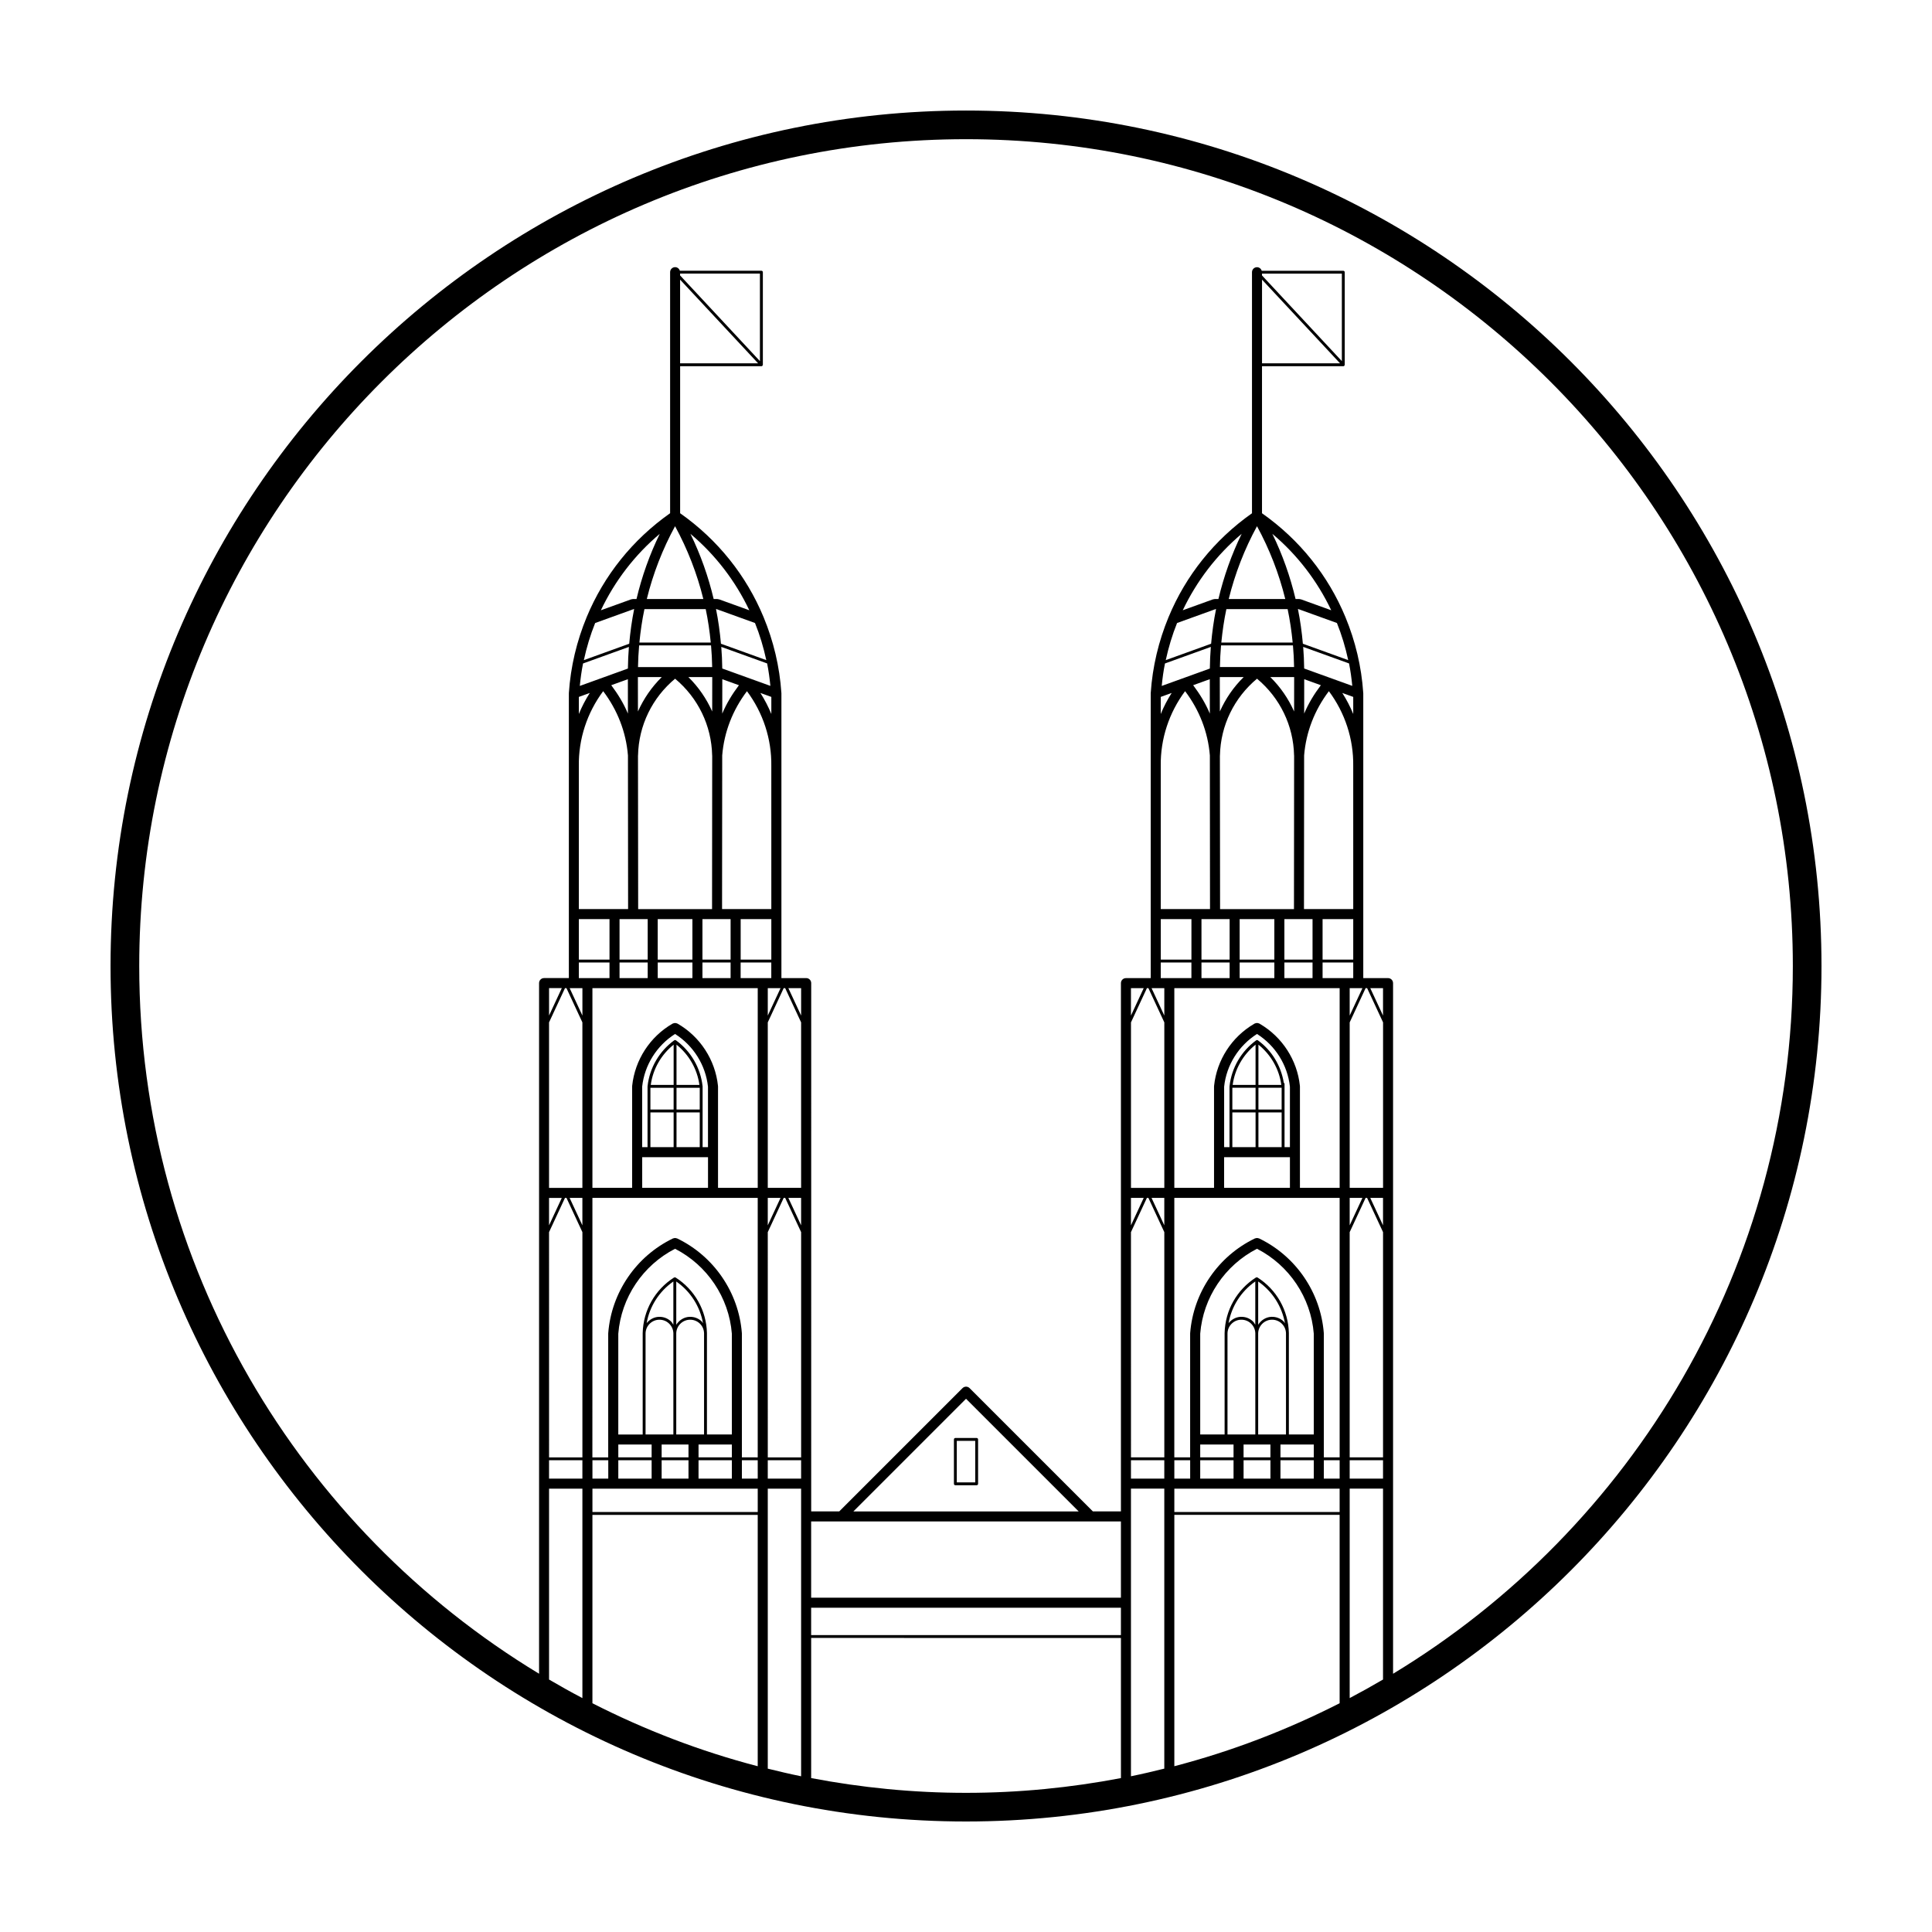
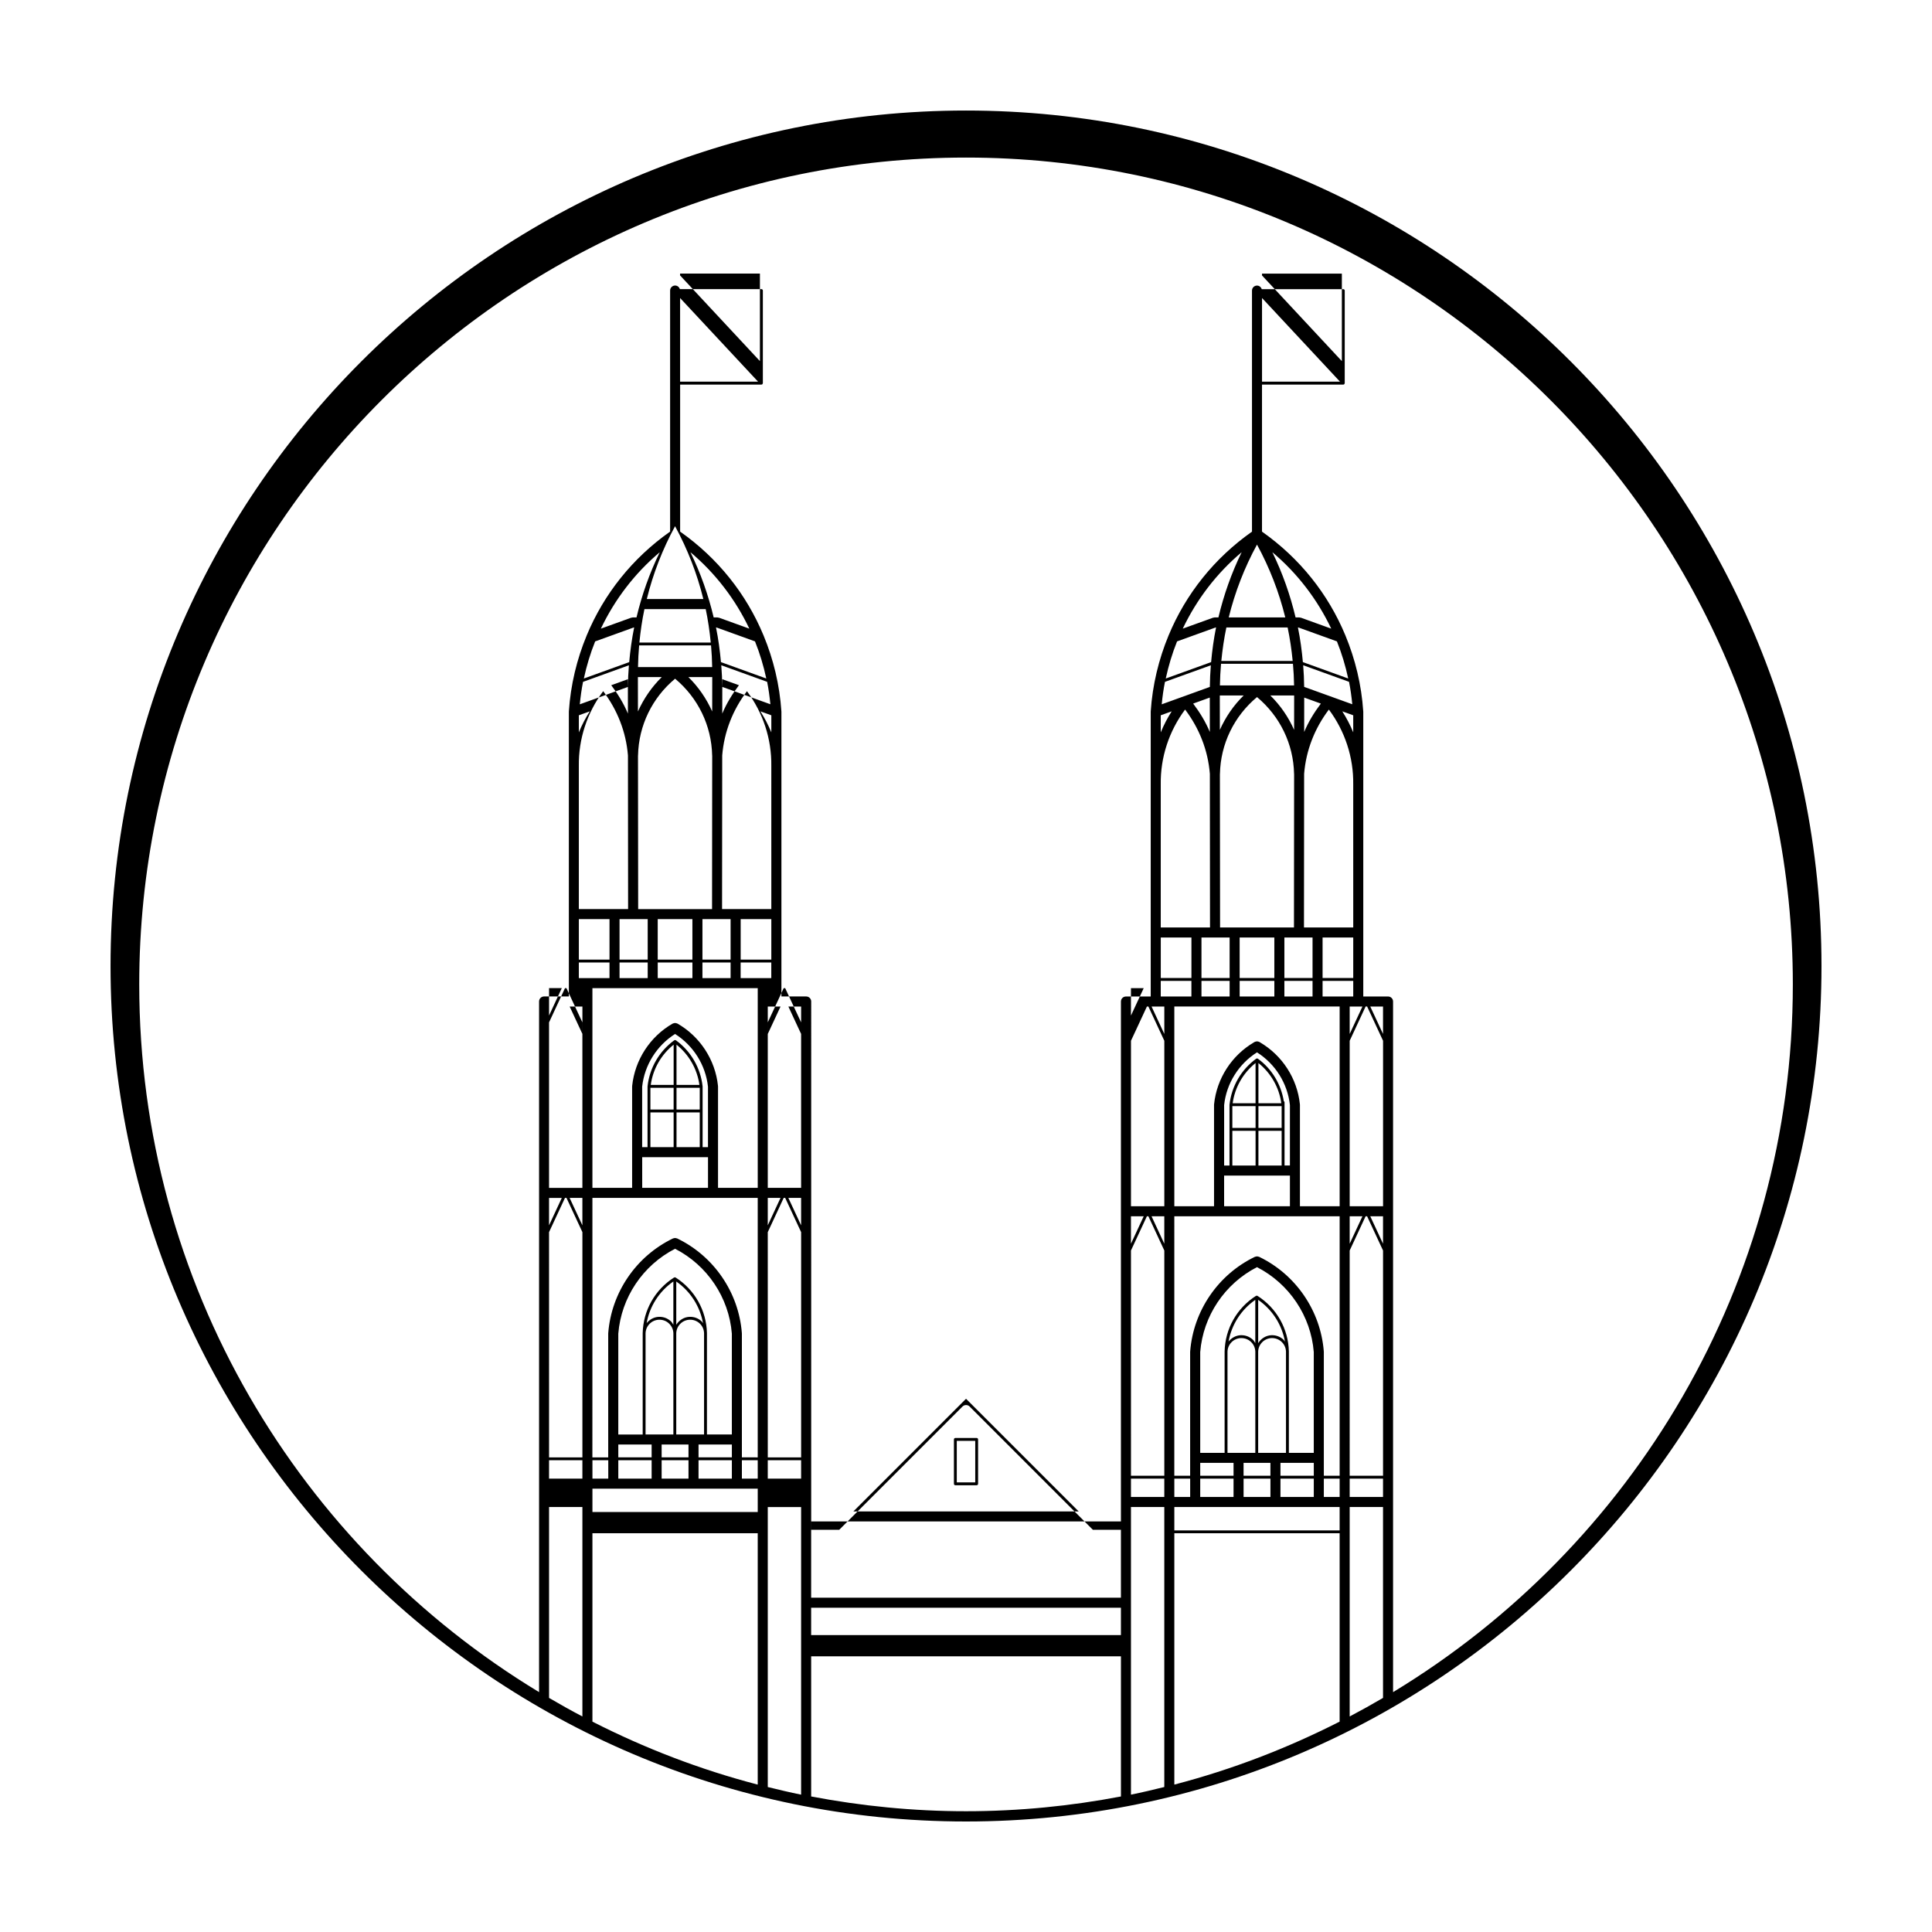
<svg xmlns="http://www.w3.org/2000/svg" fill="#000000" width="800px" height="800px" version="1.1" viewBox="144 144 512 512">
-   <path d="m397.18 537.61h5.644c0.211 0 0.379-0.172 0.379-0.383v-11.766c0-0.211-0.172-0.383-0.379-0.383h-5.644c-0.211 0-0.379 0.172-0.379 0.383v11.766c-0.004 0.211 0.168 0.383 0.379 0.383zm2.824-11.766h2.445v11.004h-4.891v-11.004zm0-352.55c-125.01 0-226.71 101.7-226.71 226.71s101.7 226.71 226.71 226.71 226.71-101.7 226.71-226.71c-0.004-125.01-101.71-226.71-226.71-226.71zm-107.12 232.57-3.379 7.269v-7.269zm52.504-189.36v23.195l-21.16-22.707v-0.488zm54.621 330.7h41.047v20.199h-82.094v-20.199zm0-32.512 29.852 29.852h-59.703zm47.086-108.82-3.379 7.269v-7.269zm52.512-189.36v23.195l-21.16-22.707v-0.488zm-99.598 360.81h-41.047v-7.25h82.094v7.25zm-105.89-171.45 4.219 9.074v43.855h-8.836v-43.855l4.223-9.074zm28.781-103.12h-7.492c1.652-6.711 4.168-13.195 7.492-19.301 3.324 6.106 5.84 12.59 7.492 19.301zm0 2.668h8.121c0.613 2.922 1.047 5.879 1.336 8.863h-18.91c0.289-2.977 0.719-5.941 1.336-8.863zm17.375 97.789v-4.137h8.125v4.137zm11.805 2.66 4.223 9.074v43.855h-8.836v-43.855l4.219-9.074zm-53.742 62.859-3.379-7.269h3.379zm-8.836 1.805 4.223-9.074h0.398l4.219 9.074v59.688h-8.836zm0-1.801v-7.269h3.379zm11.496-7.273h43.805v68.762l-4.195-0.004v-32.863c0-0.02-0.012-0.031-0.012-0.051s0.012-0.035 0.004-0.055c-0.848-10.758-7.41-20.348-17.129-25.039-0.02-0.012-0.047-0.012-0.066-0.016-0.09-0.039-0.18-0.055-0.277-0.07-0.074-0.016-0.152-0.035-0.23-0.035-0.082 0-0.156 0.02-0.238 0.035-0.09 0.016-0.18 0.031-0.273 0.07-0.023 0.012-0.051 0.004-0.07 0.02-9.715 4.691-16.277 14.281-17.125 25.039 0 0.02 0.004 0.035 0.004 0.055s-0.012 0.031-0.012 0.051v32.863h-4.195l0.008-68.762zm21.902-43.445c4.856 3.078 8.105 8.227 8.723 13.969v16.02h-1.426v-16.184c0-0.016-0.016-0.023-0.016-0.039-0.551-4.812-3.098-9.199-7.008-12.055l-0.004-0.004c-0.016-0.012-0.023-0.023-0.039-0.035-0.023-0.02-0.059-0.012-0.086-0.02-0.035-0.016-0.066-0.035-0.105-0.039-0.012 0-0.016-0.012-0.031-0.012-0.012 0-0.02 0.012-0.031 0.016-0.035 0.004-0.066 0.023-0.102 0.035-0.031 0.012-0.066 0-0.098 0.02-0.016 0.012-0.023 0.023-0.039 0.035l-0.004 0.004c-3.93 2.871-6.488 7.281-7.023 12.121 0 0.012 0.004 0.016 0.004 0.02 0 0.004-0.012 0.012-0.012 0.02v16.117h-1.426v-16.02c0.621-5.734 3.867-10.883 8.723-13.969zm-6.535 14.258h6.152v5.769h-6.152zm6.918 0h6.156v5.769h-6.156zm0-0.762v-10.664c3.305 2.656 5.492 6.457 6.066 10.664zm-0.762 0h-6.062c0.574-4.207 2.762-8.012 6.062-10.664zm-6.156 7.297h6.152v9.203h-6.152zm6.918 9.199v-9.203h6.156v9.203zm-9.098 2.664h17.445v8.125h-17.438l-0.004-8.125zm33.281 19.863 4.219-9.074h0.398l4.223 9.074v59.688h-8.836zm5.457-9.074h3.379v7.269zm-5.457 7.269v-7.269h3.379zm-2.66 67.121h-4.199v-4.871h4.195zm-15.688 0v-4.871h8.832v4.871zm-9.777 0v-4.871h7.117v4.871zm-11.484 0v-4.871h8.832v4.871zm15.043-60.91c8.531 4.375 14.281 12.914 15.047 22.496v26.719h-6.602v-26.863-0.004-0.004-0.004c-0.141-6-3.246-11.508-8.309-14.727-0.02-0.016-0.051-0.004-0.07-0.012-0.031-0.012-0.051-0.023-0.086-0.023-0.02-0.004-0.031-0.02-0.047-0.02s-0.023 0.016-0.047 0.02c-0.035 0.004-0.059 0.016-0.09 0.031-0.023 0.012-0.051 0-0.07 0.012-5.062 3.219-8.172 8.727-8.309 14.727v0.004 0.004 0.004 26.863h-6.465v-26.719c0.766-9.59 6.516-18.129 15.047-22.504zm0 55.277h-3.559v-3.406h7.117v3.406zm0.312-6.066v-26.848c0.066-1.934 1.629-3.5 3.562-3.562 2.066-0.066 3.742 1.527 3.809 3.562v26.848zm6.727-29.977c-0.867-0.812-1.949-1.23-3.188-1.199-1.508 0.051-2.769 0.902-3.535 2.098v-11.461c3.769 2.625 6.297 6.602 7.094 11.074-0.137-0.168-0.215-0.363-0.371-0.512zm-7.488 0.902c-0.195-0.312-0.371-0.641-0.648-0.902-0.867-0.812-1.961-1.23-3.188-1.199-1.324 0.047-2.465 0.711-3.25 1.672 0.797-4.457 3.32-8.422 7.082-11.039v11.469zm-7.371 2.227c0.066-1.934 1.629-3.5 3.562-3.562 1.012-0.023 1.926 0.316 2.641 0.992 0.719 0.676 1.133 1.586 1.168 2.57v26.848h-7.371zm14.039 29.508h8.832v3.406h-8.832zm-21.262 0h8.832v3.406h-8.832zm-2.66 4.168v4.871h-4.195v-4.871zm39.609 7.531v6.188h-43.805v-6.188zm2.66-7.531h8.836v4.871h-8.836zm-17.312-127.77v-4.137h7.461v4.137zm-11.848 0v-4.137h9.191v4.137zm-10.121 0v-4.137h7.461v4.137zm-2.66-15.629v10.73h-8.125v-10.73zm2.66 0h7.461v10.73h-7.461zm14.715-72.543h9.531c0.168 1.91 0.273 3.824 0.301 5.742h-19.656c0.031-1.918 0.137-3.836 0.301-5.742zm25.508 72.543v10.73h-8.125v-10.73zm-10.793 10.73h-7.461v-10.73h7.461zm-14.715-10.73h4.594v10.73h-9.191v-10.73zm3.535-64.141h6.316l-0.012 9.113c-1.508-3.375-3.617-6.473-6.305-9.113zm-7.066 0c-2.684 2.637-4.797 5.734-6.309 9.113l-0.012-9.113zm-6.297 20.812c0-0.016 0.012-0.031 0.012-0.047 0.168-7.945 3.754-15.281 9.82-20.34 6.07 5.059 9.652 12.398 9.824 20.34 0 0.016 0.012 0.031 0.012 0.047l-0.039 40.672h-19.582zm35.336 40.668h-13.055l0.039-40.723c0.504-6.242 2.805-12.062 6.559-17.023 4.258 5.703 6.555 12.66 6.453 19.816zm-13.004-51.809 0.012-9.113 4.41 1.594c-1.777 2.348-3.297 4.844-4.422 7.519zm-25.012-9.113 0.012 9.113c-1.125-2.676-2.644-5.176-4.418-7.523zm0.02 20.199 0.039 40.723h-13.055v-37.938c-0.102-7.148 2.195-14.105 6.453-19.816 3.75 4.969 6.059 10.789 6.562 17.031zm-13.016 54.875h8.125v4.137h-8.125zm47.41 6.797v52.93h-10.523v-26.906c0-0.023-0.016-0.047-0.016-0.07s0.012-0.047 0.004-0.07c-0.719-6.871-4.727-13.035-10.711-16.48-0.051-0.031-0.102-0.031-0.152-0.051-0.086-0.035-0.172-0.07-0.262-0.086-0.086-0.016-0.168-0.02-0.246-0.016-0.086 0-0.168 0-0.246 0.016-0.09 0.02-0.176 0.051-0.262 0.086-0.051 0.02-0.105 0.023-0.152 0.051-5.984 3.449-9.984 9.609-10.707 16.48-0.004 0.023 0.012 0.047 0.004 0.07 0 0.023-0.016 0.047-0.016 0.07v26.906h-10.523v-52.93zm-55.305 125.11h8.836v4.871h-8.836zm11.496 14.48h43.805v66.609c-15.32-3.988-29.973-9.648-43.805-16.688zm46.469-6.949h8.836v76.223c-2.973-0.605-5.91-1.301-8.836-2.023zm100.87-132.64 4.219 9.074v43.855h-8.836v-43.855l4.223-9.074zm28.781-103.12h-7.492c1.652-6.711 4.168-13.199 7.492-19.301 3.324 6.106 5.84 12.59 7.492 19.301zm0 2.668h8.117c0.613 2.922 1.047 5.879 1.336 8.863h-18.906c0.289-2.977 0.719-5.941 1.336-8.863zm17.379 97.789v-4.137h8.125v4.137zm11.805 2.66 4.223 9.074v43.855h-8.844v-43.855l4.219-9.074zm-29.184 12.145c4.856 3.078 8.105 8.227 8.723 13.969v16.02h-1.426v-16.746c0-0.137-0.086-0.238-0.195-0.301-0.734-4.481-3.148-8.535-6.828-11.227l-0.004-0.004c-0.016-0.012-0.023-0.023-0.039-0.035-0.023-0.02-0.059-0.012-0.086-0.02-0.035-0.016-0.066-0.035-0.105-0.039-0.012 0-0.016-0.012-0.031-0.012-0.012 0-0.02 0.012-0.031 0.016-0.035 0.004-0.066 0.023-0.102 0.035-0.031 0.012-0.066 0-0.09 0.02-0.016 0.012-0.023 0.023-0.039 0.035l-0.004 0.004c-3.93 2.871-6.488 7.281-7.023 12.121 0 0.012 0.004 0.016 0.004 0.02s-0.012 0.012-0.012 0.02v16.117h-1.422v-16.02c0.605-5.738 3.856-10.887 8.711-13.973zm-6.535 14.258h6.156v5.769h-6.156zm6.914 0h6.152v5.769h-6.152zm0-0.762v-10.664c3.305 2.656 5.488 6.457 6.062 10.664zm-0.762 0h-6.066c0.574-4.207 2.762-8.012 6.066-10.664zm-6.152 7.297h6.156v9.203h-6.156zm6.914 9.199v-9.203h6.152v9.203zm-9.098 2.664h17.445v8.125h-17.438l-0.004-8.125zm30.621 10.789v68.762l-4.191-0.004v-32.863c0-0.02-0.012-0.031-0.012-0.051s0.012-0.035 0.004-0.055c-0.852-10.758-7.41-20.348-17.125-25.039-0.023-0.012-0.051-0.012-0.074-0.02-0.086-0.035-0.172-0.051-0.262-0.066-0.082-0.016-0.16-0.035-0.242-0.035s-0.156 0.02-0.238 0.035c-0.098 0.016-0.18 0.031-0.273 0.07-0.023 0.012-0.047 0.004-0.07 0.02-9.719 4.691-16.277 14.281-17.129 25.039 0 0.02 0.004 0.035 0.004 0.055s-0.012 0.031-0.012 0.051v32.863h-4.195l0.004-68.762zm2.66 9.074 4.219-9.074h0.398l4.223 9.074v59.688l-8.84-0.004zm5.457-9.074h3.379v7.269zm-5.457 7.269v-7.269h3.379zm-2.66 67.121h-4.191v-4.871h4.191zm-15.684 0v-4.871h8.832v4.871zm-9.773 0v-4.871h7.117v4.871zm-11.492 0v-4.871h8.832v4.871zm-6.859 0v-4.871h4.195v4.871zm21.906-60.91c8.531 4.375 14.281 12.914 15.047 22.496v26.719h-6.602v-26.863-0.004-0.004-0.004c-0.137-6-3.246-11.508-8.309-14.727-0.02-0.016-0.051-0.004-0.07-0.012-0.031-0.012-0.051-0.023-0.086-0.031-0.02-0.004-0.031-0.02-0.047-0.02-0.016 0-0.023 0.016-0.047 0.02-0.035 0.004-0.059 0.016-0.09 0.031-0.023 0.012-0.051 0-0.07 0.012-5.062 3.219-8.172 8.727-8.309 14.727v0.004 0.004 0.004 26.863h-6.465v-26.719c0.766-9.582 6.519-18.121 15.047-22.496zm0 55.277h-3.559v-3.406h7.117v3.406zm0.312-6.066v-26.848c0.066-1.934 1.629-3.5 3.562-3.562 2.031-0.066 3.742 1.527 3.809 3.562v26.848zm6.727-29.977c-0.867-0.812-1.984-1.23-3.188-1.199-1.508 0.051-2.769 0.902-3.535 2.098v-11.461c3.773 2.625 6.301 6.606 7.094 11.074-0.141-0.168-0.215-0.363-0.371-0.512zm-7.488 0.898c-0.203-0.312-0.371-0.641-0.648-0.898-0.867-0.812-1.949-1.23-3.188-1.199-1.324 0.047-2.465 0.711-3.25 1.676 0.797-4.457 3.32-8.422 7.082-11.043v11.465zm-7.367 2.231c0.066-1.934 1.629-3.5 3.562-3.562 0.992-0.023 1.926 0.316 2.641 0.992 0.719 0.676 1.133 1.586 1.168 2.57v26.848h-7.371zm14.035 29.508h8.832v3.406h-8.832zm-21.266 0h8.832v3.406h-8.832zm-18.355-56.277 4.223-9.074h0.398l4.219 9.074v59.688h-8.836zm8.836-1.805-3.379-7.269h3.379zm-8.836 0.004v-7.269h3.379zm0 62.246h8.836v4.871h-8.836zm11.496 7.531h43.805v6.188h-43.805zm46.469-7.531h8.836v4.871h-8.836zm-17.305-127.77v-4.137h7.461v4.137zm-11.852 0v-4.137h9.191v4.137zm-10.121 0v-4.137h7.461v4.137zm-2.66-15.629v10.73h-8.125v-10.73zm2.66 0h7.461v10.73h-7.461zm14.715-72.543h9.527c0.168 1.91 0.273 3.824 0.301 5.742h-19.656c0.031-1.918 0.137-3.836 0.301-5.742zm25.504 72.543v10.73h-8.125v-10.73zm-10.785 10.73h-7.461v-10.73h7.461zm-14.719-10.73h4.594v10.73h-9.191v-10.73zm3.531-64.141h6.316l-0.012 9.113c-1.508-3.375-3.613-6.473-6.305-9.113zm-7.066 0c-2.691 2.637-4.797 5.734-6.309 9.113l-0.012-9.113zm-6.297 20.812c0-0.016 0.012-0.031 0.012-0.047 0.168-7.945 3.754-15.281 9.824-20.34 6.066 5.059 9.652 12.398 9.82 20.34 0 0.016 0.012 0.031 0.012 0.047l-0.039 40.672h-19.582zm35.336 40.668h-13.055l0.039-40.723c0.504-6.242 2.805-12.062 6.559-17.023 4.258 5.703 6.555 12.66 6.453 19.816zm-13.004-51.809 0.012-9.113 4.41 1.594c-1.777 2.348-3.293 4.844-4.422 7.519zm-25.012-9.113 0.012 9.113c-1.125-2.676-2.644-5.176-4.418-7.523zm0.02 20.199 0.039 40.723h-13.055v-37.938c-0.102-7.148 2.195-14.105 6.453-19.816 3.754 4.969 6.059 10.789 6.562 17.031zm-13.016 54.875h8.125v4.137h-8.125zm47.41 6.797v52.93h-10.523v-26.906c0-0.023-0.016-0.047-0.016-0.07s0.012-0.047 0.004-0.07c-0.715-6.816-4.664-12.922-10.57-16.391-0.051-0.031-0.09-0.066-0.137-0.09-0.047-0.023-0.102-0.031-0.152-0.051-0.09-0.039-0.176-0.07-0.266-0.09-0.086-0.016-0.16-0.016-0.246-0.016-0.086 0-0.16 0-0.246 0.016-0.098 0.02-0.18 0.051-0.266 0.09-0.051 0.02-0.102 0.02-0.152 0.051-0.051 0.023-0.09 0.059-0.137 0.09-5.906 3.465-9.855 9.574-10.57 16.391-0.004 0.023 0.012 0.047 0.004 0.07 0 0.023-0.016 0.047-0.016 0.07v26.906h-10.523v-52.93zm-55.305 132.64h8.836v74.199c-2.926 0.727-5.863 1.422-8.836 2.023zm11.496 6.949h43.805v49.922c-13.836 7.039-28.48 12.695-43.805 16.688zm46.469-6.949h8.836v50.586c-2.906 1.703-5.848 3.344-8.836 4.918zm8.836-125.37-3.379-7.269h3.379zm-8.836 0v-7.269h3.383zm-1.957-85.496 2.898 1.047v4.527c-0.797-1.934-1.762-3.797-2.898-5.574zm-10.105-6.477c-0.02-1.914-0.109-3.828-0.262-5.734l12.152 4.387c0.395 1.953 0.66 3.941 0.863 5.949zm-0.344-6.57c-0.277-3.082-0.691-6.152-1.309-9.18h0.121l10.211 3.688c1.273 3.164 2.262 6.453 2.992 9.836zm-0.504-11.762c-0.07-0.023-0.137-0.016-0.207-0.031-0.082-0.016-0.16-0.051-0.246-0.051h-0.977c-1.414-5.953-3.461-11.758-6.156-17.281 6.676 5.621 11.93 12.535 15.609 20.258zm-10.32-84.727 20.668 22.172h-20.668zm-11.555 84.645h-0.977c-0.086 0-0.156 0.035-0.238 0.047-0.07 0.016-0.145 0.004-0.215 0.031l-8.02 2.898c3.68-7.723 8.938-14.637 15.609-20.258-2.699 5.527-4.742 11.328-6.16 17.281zm-10.961 6.356 10.211-3.688h0.121c-0.613 3.027-1.031 6.098-1.309 9.18l-12.02 4.344c0.734-3.383 1.723-6.672 2.996-9.836zm-3.203 10.719 12.152-4.387c-0.152 1.906-0.242 3.812-0.262 5.734l-12.75 4.606c0.191-2.012 0.465-4.004 0.859-5.953zm-1.121 8.863 2.898-1.047c-1.133 1.773-2.102 3.637-2.898 5.578zm-1.328 77.18h2.273v7.269l-3.379-7.269zm-93.977 7.269-3.379-7.269h3.379zm-8.836 0v-7.269h3.383zm-1.957-85.496 2.898 1.047v4.527c-0.797-1.934-1.762-3.797-2.898-5.574zm-10.105-6.477c-0.02-1.914-0.109-3.828-0.262-5.734l12.152 4.387c0.395 1.953 0.66 3.941 0.863 5.949zm-0.348-6.57c-0.277-3.082-0.691-6.152-1.309-9.18h0.121l10.211 3.688c1.273 3.164 2.262 6.453 2.992 9.836zm-0.5-11.762c-0.07-0.023-0.141-0.016-0.211-0.031-0.082-0.016-0.156-0.051-0.242-0.051h-0.977c-1.414-5.953-3.465-11.758-6.16-17.281 6.676 5.621 11.934 12.531 15.609 20.258zm-10.328-84.727 20.668 22.172h-20.668zm-11.551 84.645h-0.977c-0.086 0-0.156 0.035-0.238 0.051-0.07 0.016-0.141 0.004-0.211 0.031l-8.02 2.898c3.68-7.723 8.934-14.637 15.609-20.258-2.703 5.523-4.75 11.324-6.164 17.277zm-10.957 6.356 10.211-3.688h0.121c-0.613 3.027-1.031 6.098-1.309 9.18l-12.02 4.344c0.727-3.383 1.723-6.672 2.996-9.836zm-3.211 10.719 12.152-4.387c-0.152 1.906-0.242 3.812-0.262 5.734l-12.75 4.606c0.199-2.012 0.469-4.004 0.859-5.953zm-1.113 8.863 2.898-1.047c-1.133 1.773-2.102 3.637-2.898 5.578zm-1.328 77.18h2.273v7.269l-3.379-7.269zm-6.566 132.64h8.836v55.504c-2.988-1.57-5.93-3.215-8.836-4.918zm69.461 76.699v-37.137l41.047 0.004h41.047v37.137c-13.305 2.535-27.016 3.91-41.047 3.91-14.031 0.004-27.742-1.379-41.047-3.914zm154.21-27.641v-183.03c0-0.734-0.594-1.328-1.328-1.328h-6.566v-75.445c0-0.012-0.004-0.023-0.004-0.035 0-0.016 0.004-0.031 0-0.047v-0.004c-0.469-7.047-2.109-13.824-4.727-20.141-0.004-0.012-0.004-0.02-0.012-0.031-4.539-10.941-12.105-20.465-22.094-27.488v-38.965h21.539c0.09 0 0.188-0.035 0.262-0.102 0 0 0-0.004 0.004-0.004 0.035-0.035 0.039-0.086 0.059-0.125 0.02-0.047 0.055-0.086 0.055-0.137l0.004-0.004v-24.539c0-0.211-0.172-0.379-0.379-0.379h-21.617c-0.168-0.543-0.656-0.953-1.254-0.953-0.734 0-1.328 0.594-1.328 1.328v63.883c-9.984 7.023-17.559 16.547-22.094 27.488-0.004 0.012-0.012 0.023-0.016 0.035-2.613 6.316-4.258 13.094-4.727 20.137v0.004c0 0.016 0.004 0.031 0.004 0.047 0 0.012-0.004 0.023-0.004 0.035v75.445h-6.566c-0.734 0-1.328 0.594-1.328 1.328v140h-7.43l-32.672-32.672c-0.52-0.52-1.359-0.52-1.879 0l-32.672 32.672h-7.43l0.004-140.01c0-0.734-0.594-1.328-1.328-1.328h-6.566v-75.445c0-0.012-0.004-0.023-0.004-0.035 0-0.016 0.004-0.031 0-0.047v-0.004c-0.469-7.047-2.109-13.82-4.727-20.137-0.004-0.012-0.012-0.023-0.016-0.035-4.539-10.941-12.105-20.465-22.094-27.488v-38.965h21.543c0.09 0 0.188-0.035 0.262-0.102v-0.004c0.035-0.035 0.039-0.086 0.059-0.133 0.02-0.047 0.055-0.086 0.055-0.137l0.004-0.004v-24.539c0-0.211-0.172-0.379-0.379-0.379h-21.617c-0.168-0.543-0.656-0.953-1.254-0.953-0.734 0-1.328 0.594-1.328 1.328v63.883c-9.984 7.023-17.551 16.547-22.094 27.488-0.004 0.012-0.004 0.02-0.012 0.031-2.621 6.324-4.258 13.094-4.727 20.141v0.004c0 0.016 0.004 0.031 0.004 0.047 0 0.012-0.004 0.023-0.004 0.035v75.445h-6.566c-0.734 0-1.328 0.594-1.328 1.328v183.03c-63.469-38.418-105.96-108.11-105.96-187.55 0-120.82 98.293-219.12 219.11-219.12s219.11 98.293 219.11 219.12c-0.004 79.438-42.5 149.13-105.95 187.56z" />
+   <path d="m397.18 537.61h5.644c0.211 0 0.379-0.172 0.379-0.383v-11.766c0-0.211-0.172-0.383-0.379-0.383h-5.644c-0.211 0-0.379 0.172-0.379 0.383v11.766c-0.004 0.211 0.168 0.383 0.379 0.383zm2.824-11.766h2.445v11.004h-4.891v-11.004zm0-352.55c-125.01 0-226.71 101.7-226.71 226.71s101.7 226.71 226.71 226.71 226.71-101.7 226.71-226.71c-0.004-125.01-101.71-226.71-226.71-226.71zm-107.12 232.57-3.379 7.269v-7.269zm52.504-189.36v23.195l-21.16-22.707v-0.488zm54.621 330.7h41.047v20.199h-82.094v-20.199zm0-32.512 29.852 29.852h-59.703zm47.086-108.82-3.379 7.269v-7.269zm52.512-189.36v23.195l-21.16-22.707v-0.488zm-99.598 360.81h-41.047v-7.25h82.094v7.25zm-105.89-171.45 4.219 9.074v43.855h-8.836v-43.855l4.223-9.074zm28.781-103.12h-7.492c1.652-6.711 4.168-13.195 7.492-19.301 3.324 6.106 5.84 12.59 7.492 19.301zm0 2.668h8.121c0.613 2.922 1.047 5.879 1.336 8.863h-18.91c0.289-2.977 0.719-5.941 1.336-8.863zm17.375 97.789v-4.137h8.125v4.137zm11.805 2.66 4.223 9.074v43.855h-8.836v-43.855l4.219-9.074zm-53.742 62.859-3.379-7.269h3.379zm-8.836 1.805 4.223-9.074h0.398l4.219 9.074v59.688h-8.836zm0-1.801v-7.269h3.379zm11.496-7.273h43.805v68.762l-4.195-0.004v-32.863c0-0.02-0.012-0.031-0.012-0.051s0.012-0.035 0.004-0.055c-0.848-10.758-7.41-20.348-17.129-25.039-0.02-0.012-0.047-0.012-0.066-0.016-0.09-0.039-0.18-0.055-0.277-0.07-0.074-0.016-0.152-0.035-0.23-0.035-0.082 0-0.156 0.02-0.238 0.035-0.09 0.016-0.18 0.031-0.273 0.07-0.023 0.012-0.051 0.004-0.07 0.02-9.715 4.691-16.277 14.281-17.125 25.039 0 0.02 0.004 0.035 0.004 0.055s-0.012 0.031-0.012 0.051v32.863h-4.195l0.008-68.762zm21.902-43.445c4.856 3.078 8.105 8.227 8.723 13.969v16.02h-1.426v-16.184c0-0.016-0.016-0.023-0.016-0.039-0.551-4.812-3.098-9.199-7.008-12.055l-0.004-0.004c-0.016-0.012-0.023-0.023-0.039-0.035-0.023-0.02-0.059-0.012-0.086-0.02-0.035-0.016-0.066-0.035-0.105-0.039-0.012 0-0.016-0.012-0.031-0.012-0.012 0-0.02 0.012-0.031 0.016-0.035 0.004-0.066 0.023-0.102 0.035-0.031 0.012-0.066 0-0.098 0.02-0.016 0.012-0.023 0.023-0.039 0.035l-0.004 0.004c-3.93 2.871-6.488 7.281-7.023 12.121 0 0.012 0.004 0.016 0.004 0.02 0 0.004-0.012 0.012-0.012 0.02v16.117h-1.426v-16.02c0.621-5.734 3.867-10.883 8.723-13.969zm-6.535 14.258h6.152v5.769h-6.152zm6.918 0h6.156v5.769h-6.156zm0-0.762v-10.664c3.305 2.656 5.492 6.457 6.066 10.664zm-0.762 0h-6.062c0.574-4.207 2.762-8.012 6.062-10.664zm-6.156 7.297h6.152v9.203h-6.152zm6.918 9.199v-9.203h6.156v9.203zm-9.098 2.664h17.445v8.125h-17.438l-0.004-8.125zm33.281 19.863 4.219-9.074h0.398l4.223 9.074v59.688h-8.836zm5.457-9.074h3.379v7.269zm-5.457 7.269v-7.269h3.379zm-2.66 67.121h-4.199v-4.871h4.195zm-15.688 0v-4.871h8.832v4.871zm-9.777 0v-4.871h7.117v4.871zm-11.484 0v-4.871h8.832v4.871zm15.043-60.91c8.531 4.375 14.281 12.914 15.047 22.496v26.719h-6.602v-26.863-0.004-0.004-0.004c-0.141-6-3.246-11.508-8.309-14.727-0.02-0.016-0.051-0.004-0.07-0.012-0.031-0.012-0.051-0.023-0.086-0.023-0.02-0.004-0.031-0.02-0.047-0.02s-0.023 0.016-0.047 0.02c-0.035 0.004-0.059 0.016-0.09 0.031-0.023 0.012-0.051 0-0.07 0.012-5.062 3.219-8.172 8.727-8.309 14.727v0.004 0.004 0.004 26.863h-6.465v-26.719c0.766-9.59 6.516-18.129 15.047-22.504zm0 55.277h-3.559v-3.406h7.117v3.406zm0.312-6.066v-26.848c0.066-1.934 1.629-3.5 3.562-3.562 2.066-0.066 3.742 1.527 3.809 3.562v26.848zm6.727-29.977c-0.867-0.812-1.949-1.23-3.188-1.199-1.508 0.051-2.769 0.902-3.535 2.098v-11.461c3.769 2.625 6.297 6.602 7.094 11.074-0.137-0.168-0.215-0.363-0.371-0.512zm-7.488 0.902c-0.195-0.312-0.371-0.641-0.648-0.902-0.867-0.812-1.961-1.23-3.188-1.199-1.324 0.047-2.465 0.711-3.25 1.672 0.797-4.457 3.32-8.422 7.082-11.039v11.469zm-7.371 2.227c0.066-1.934 1.629-3.5 3.562-3.562 1.012-0.023 1.926 0.316 2.641 0.992 0.719 0.676 1.133 1.586 1.168 2.57v26.848h-7.371zm14.039 29.508h8.832v3.406h-8.832zm-21.262 0h8.832v3.406h-8.832zm-2.66 4.168v4.871h-4.195v-4.871zm39.609 7.531v6.188h-43.805v-6.188zm2.66-7.531h8.836v4.871h-8.836zm-17.312-127.77v-4.137h7.461v4.137zm-11.848 0v-4.137h9.191v4.137zm-10.121 0v-4.137h7.461v4.137zm-2.66-15.629v10.73h-8.125v-10.73zm2.66 0h7.461v10.73h-7.461zm14.715-72.543h9.531c0.168 1.91 0.273 3.824 0.301 5.742h-19.656c0.031-1.918 0.137-3.836 0.301-5.742zm25.508 72.543v10.73h-8.125v-10.73zm-10.793 10.73h-7.461v-10.73h7.461zm-14.715-10.73h4.594v10.73h-9.191v-10.73zm3.535-64.141h6.316l-0.012 9.113c-1.508-3.375-3.617-6.473-6.305-9.113zm-7.066 0c-2.684 2.637-4.797 5.734-6.309 9.113l-0.012-9.113zm-6.297 20.812c0-0.016 0.012-0.031 0.012-0.047 0.168-7.945 3.754-15.281 9.82-20.34 6.07 5.059 9.652 12.398 9.824 20.34 0 0.016 0.012 0.031 0.012 0.047l-0.039 40.672h-19.582zm35.336 40.668h-13.055l0.039-40.723c0.504-6.242 2.805-12.062 6.559-17.023 4.258 5.703 6.555 12.66 6.453 19.816zm-13.004-51.809 0.012-9.113 4.41 1.594c-1.777 2.348-3.297 4.844-4.422 7.519zm-25.012-9.113 0.012 9.113c-1.125-2.676-2.644-5.176-4.418-7.523zm0.02 20.199 0.039 40.723h-13.055v-37.938c-0.102-7.148 2.195-14.105 6.453-19.816 3.75 4.969 6.059 10.789 6.562 17.031zm-13.016 54.875h8.125v4.137h-8.125zm47.41 6.797v52.93h-10.523v-26.906c0-0.023-0.016-0.047-0.016-0.07s0.012-0.047 0.004-0.07c-0.719-6.871-4.727-13.035-10.711-16.48-0.051-0.031-0.102-0.031-0.152-0.051-0.086-0.035-0.172-0.07-0.262-0.086-0.086-0.016-0.168-0.02-0.246-0.016-0.086 0-0.168 0-0.246 0.016-0.09 0.02-0.176 0.051-0.262 0.086-0.051 0.02-0.105 0.023-0.152 0.051-5.984 3.449-9.984 9.609-10.707 16.48-0.004 0.023 0.012 0.047 0.004 0.07 0 0.023-0.016 0.047-0.016 0.07v26.906h-10.523v-52.93zm-55.305 125.11h8.836v4.871h-8.836m11.496 14.48h43.805v66.609c-15.32-3.988-29.973-9.648-43.805-16.688zm46.469-6.949h8.836v76.223c-2.973-0.605-5.91-1.301-8.836-2.023zm100.87-132.64 4.219 9.074v43.855h-8.836v-43.855l4.223-9.074zm28.781-103.12h-7.492c1.652-6.711 4.168-13.199 7.492-19.301 3.324 6.106 5.84 12.59 7.492 19.301zm0 2.668h8.117c0.613 2.922 1.047 5.879 1.336 8.863h-18.906c0.289-2.977 0.719-5.941 1.336-8.863zm17.379 97.789v-4.137h8.125v4.137zm11.805 2.66 4.223 9.074v43.855h-8.844v-43.855l4.219-9.074zm-29.184 12.145c4.856 3.078 8.105 8.227 8.723 13.969v16.02h-1.426v-16.746c0-0.137-0.086-0.238-0.195-0.301-0.734-4.481-3.148-8.535-6.828-11.227l-0.004-0.004c-0.016-0.012-0.023-0.023-0.039-0.035-0.023-0.02-0.059-0.012-0.086-0.02-0.035-0.016-0.066-0.035-0.105-0.039-0.012 0-0.016-0.012-0.031-0.012-0.012 0-0.02 0.012-0.031 0.016-0.035 0.004-0.066 0.023-0.102 0.035-0.031 0.012-0.066 0-0.09 0.02-0.016 0.012-0.023 0.023-0.039 0.035l-0.004 0.004c-3.93 2.871-6.488 7.281-7.023 12.121 0 0.012 0.004 0.016 0.004 0.02s-0.012 0.012-0.012 0.02v16.117h-1.422v-16.02c0.605-5.738 3.856-10.887 8.711-13.973zm-6.535 14.258h6.156v5.769h-6.156zm6.914 0h6.152v5.769h-6.152zm0-0.762v-10.664c3.305 2.656 5.488 6.457 6.062 10.664zm-0.762 0h-6.066c0.574-4.207 2.762-8.012 6.066-10.664zm-6.152 7.297h6.156v9.203h-6.156zm6.914 9.199v-9.203h6.152v9.203zm-9.098 2.664h17.445v8.125h-17.438l-0.004-8.125zm30.621 10.789v68.762l-4.191-0.004v-32.863c0-0.02-0.012-0.031-0.012-0.051s0.012-0.035 0.004-0.055c-0.852-10.758-7.41-20.348-17.125-25.039-0.023-0.012-0.051-0.012-0.074-0.02-0.086-0.035-0.172-0.051-0.262-0.066-0.082-0.016-0.16-0.035-0.242-0.035s-0.156 0.02-0.238 0.035c-0.098 0.016-0.18 0.031-0.273 0.07-0.023 0.012-0.047 0.004-0.07 0.02-9.719 4.691-16.277 14.281-17.129 25.039 0 0.02 0.004 0.035 0.004 0.055s-0.012 0.031-0.012 0.051v32.863h-4.195l0.004-68.762zm2.66 9.074 4.219-9.074h0.398l4.223 9.074v59.688l-8.84-0.004zm5.457-9.074h3.379v7.269zm-5.457 7.269v-7.269h3.379zm-2.66 67.121h-4.191v-4.871h4.191zm-15.684 0v-4.871h8.832v4.871zm-9.773 0v-4.871h7.117v4.871zm-11.492 0v-4.871h8.832v4.871zm-6.859 0v-4.871h4.195v4.871zm21.906-60.91c8.531 4.375 14.281 12.914 15.047 22.496v26.719h-6.602v-26.863-0.004-0.004-0.004c-0.137-6-3.246-11.508-8.309-14.727-0.02-0.016-0.051-0.004-0.07-0.012-0.031-0.012-0.051-0.023-0.086-0.031-0.02-0.004-0.031-0.02-0.047-0.02-0.016 0-0.023 0.016-0.047 0.02-0.035 0.004-0.059 0.016-0.09 0.031-0.023 0.012-0.051 0-0.07 0.012-5.062 3.219-8.172 8.727-8.309 14.727v0.004 0.004 0.004 26.863h-6.465v-26.719c0.766-9.582 6.519-18.121 15.047-22.496zm0 55.277h-3.559v-3.406h7.117v3.406zm0.312-6.066v-26.848c0.066-1.934 1.629-3.5 3.562-3.562 2.031-0.066 3.742 1.527 3.809 3.562v26.848zm6.727-29.977c-0.867-0.812-1.984-1.23-3.188-1.199-1.508 0.051-2.769 0.902-3.535 2.098v-11.461c3.773 2.625 6.301 6.606 7.094 11.074-0.141-0.168-0.215-0.363-0.371-0.512zm-7.488 0.898c-0.203-0.312-0.371-0.641-0.648-0.898-0.867-0.812-1.949-1.23-3.188-1.199-1.324 0.047-2.465 0.711-3.25 1.676 0.797-4.457 3.32-8.422 7.082-11.043v11.465zm-7.367 2.231c0.066-1.934 1.629-3.5 3.562-3.562 0.992-0.023 1.926 0.316 2.641 0.992 0.719 0.676 1.133 1.586 1.168 2.57v26.848h-7.371zm14.035 29.508h8.832v3.406h-8.832zm-21.266 0h8.832v3.406h-8.832zm-18.355-56.277 4.223-9.074h0.398l4.219 9.074v59.688h-8.836zm8.836-1.805-3.379-7.269h3.379zm-8.836 0.004v-7.269h3.379zm0 62.246h8.836v4.871h-8.836zm11.496 7.531h43.805v6.188h-43.805zm46.469-7.531h8.836v4.871h-8.836zm-17.305-127.77v-4.137h7.461v4.137zm-11.852 0v-4.137h9.191v4.137zm-10.121 0v-4.137h7.461v4.137zm-2.66-15.629v10.73h-8.125v-10.73zm2.66 0h7.461v10.73h-7.461zm14.715-72.543h9.527c0.168 1.91 0.273 3.824 0.301 5.742h-19.656c0.031-1.918 0.137-3.836 0.301-5.742zm25.504 72.543v10.73h-8.125v-10.73zm-10.785 10.73h-7.461v-10.73h7.461zm-14.719-10.73h4.594v10.73h-9.191v-10.73zm3.531-64.141h6.316l-0.012 9.113c-1.508-3.375-3.613-6.473-6.305-9.113zm-7.066 0c-2.691 2.637-4.797 5.734-6.309 9.113l-0.012-9.113zm-6.297 20.812c0-0.016 0.012-0.031 0.012-0.047 0.168-7.945 3.754-15.281 9.824-20.34 6.066 5.059 9.652 12.398 9.82 20.34 0 0.016 0.012 0.031 0.012 0.047l-0.039 40.672h-19.582zm35.336 40.668h-13.055l0.039-40.723c0.504-6.242 2.805-12.062 6.559-17.023 4.258 5.703 6.555 12.66 6.453 19.816zm-13.004-51.809 0.012-9.113 4.41 1.594c-1.777 2.348-3.293 4.844-4.422 7.519zm-25.012-9.113 0.012 9.113c-1.125-2.676-2.644-5.176-4.418-7.523zm0.02 20.199 0.039 40.723h-13.055v-37.938c-0.102-7.148 2.195-14.105 6.453-19.816 3.754 4.969 6.059 10.789 6.562 17.031zm-13.016 54.875h8.125v4.137h-8.125zm47.41 6.797v52.93h-10.523v-26.906c0-0.023-0.016-0.047-0.016-0.07s0.012-0.047 0.004-0.07c-0.715-6.816-4.664-12.922-10.57-16.391-0.051-0.031-0.09-0.066-0.137-0.09-0.047-0.023-0.102-0.031-0.152-0.051-0.09-0.039-0.176-0.07-0.266-0.09-0.086-0.016-0.16-0.016-0.246-0.016-0.086 0-0.16 0-0.246 0.016-0.098 0.02-0.18 0.051-0.266 0.09-0.051 0.02-0.102 0.02-0.152 0.051-0.051 0.023-0.09 0.059-0.137 0.09-5.906 3.465-9.855 9.574-10.57 16.391-0.004 0.023 0.012 0.047 0.004 0.07 0 0.023-0.016 0.047-0.016 0.07v26.906h-10.523v-52.93zm-55.305 132.64h8.836v74.199c-2.926 0.727-5.863 1.422-8.836 2.023zm11.496 6.949h43.805v49.922c-13.836 7.039-28.48 12.695-43.805 16.688zm46.469-6.949h8.836v50.586c-2.906 1.703-5.848 3.344-8.836 4.918zm8.836-125.37-3.379-7.269h3.379zm-8.836 0v-7.269h3.383zm-1.957-85.496 2.898 1.047v4.527c-0.797-1.934-1.762-3.797-2.898-5.574zm-10.105-6.477c-0.02-1.914-0.109-3.828-0.262-5.734l12.152 4.387c0.395 1.953 0.66 3.941 0.863 5.949zm-0.344-6.57c-0.277-3.082-0.691-6.152-1.309-9.18h0.121l10.211 3.688c1.273 3.164 2.262 6.453 2.992 9.836zm-0.504-11.762c-0.07-0.023-0.137-0.016-0.207-0.031-0.082-0.016-0.16-0.051-0.246-0.051h-0.977c-1.414-5.953-3.461-11.758-6.156-17.281 6.676 5.621 11.93 12.535 15.609 20.258zm-10.32-84.727 20.668 22.172h-20.668zm-11.555 84.645h-0.977c-0.086 0-0.156 0.035-0.238 0.047-0.07 0.016-0.145 0.004-0.215 0.031l-8.02 2.898c3.68-7.723 8.938-14.637 15.609-20.258-2.699 5.527-4.742 11.328-6.16 17.281zm-10.961 6.356 10.211-3.688h0.121c-0.613 3.027-1.031 6.098-1.309 9.18l-12.02 4.344c0.734-3.383 1.723-6.672 2.996-9.836zm-3.203 10.719 12.152-4.387c-0.152 1.906-0.242 3.812-0.262 5.734l-12.75 4.606c0.191-2.012 0.465-4.004 0.859-5.953zm-1.121 8.863 2.898-1.047c-1.133 1.773-2.102 3.637-2.898 5.578zm-1.328 77.18h2.273v7.269l-3.379-7.269zm-93.977 7.269-3.379-7.269h3.379zm-8.836 0v-7.269h3.383zm-1.957-85.496 2.898 1.047v4.527c-0.797-1.934-1.762-3.797-2.898-5.574zm-10.105-6.477c-0.02-1.914-0.109-3.828-0.262-5.734l12.152 4.387c0.395 1.953 0.66 3.941 0.863 5.949zm-0.348-6.57c-0.277-3.082-0.691-6.152-1.309-9.18h0.121l10.211 3.688c1.273 3.164 2.262 6.453 2.992 9.836zm-0.5-11.762c-0.07-0.023-0.141-0.016-0.211-0.031-0.082-0.016-0.156-0.051-0.242-0.051h-0.977c-1.414-5.953-3.465-11.758-6.16-17.281 6.676 5.621 11.934 12.531 15.609 20.258zm-10.328-84.727 20.668 22.172h-20.668zm-11.551 84.645h-0.977c-0.086 0-0.156 0.035-0.238 0.051-0.07 0.016-0.141 0.004-0.211 0.031l-8.02 2.898c3.68-7.723 8.934-14.637 15.609-20.258-2.703 5.523-4.75 11.324-6.164 17.277zm-10.957 6.356 10.211-3.688h0.121c-0.613 3.027-1.031 6.098-1.309 9.18l-12.02 4.344c0.727-3.383 1.723-6.672 2.996-9.836zm-3.211 10.719 12.152-4.387c-0.152 1.906-0.242 3.812-0.262 5.734l-12.75 4.606c0.199-2.012 0.469-4.004 0.859-5.953zm-1.113 8.863 2.898-1.047c-1.133 1.773-2.102 3.637-2.898 5.578zm-1.328 77.18h2.273v7.269l-3.379-7.269zm-6.566 132.64h8.836v55.504c-2.988-1.57-5.93-3.215-8.836-4.918zm69.461 76.699v-37.137l41.047 0.004h41.047v37.137c-13.305 2.535-27.016 3.91-41.047 3.91-14.031 0.004-27.742-1.379-41.047-3.914zm154.21-27.641v-183.03c0-0.734-0.594-1.328-1.328-1.328h-6.566v-75.445c0-0.012-0.004-0.023-0.004-0.035 0-0.016 0.004-0.031 0-0.047v-0.004c-0.469-7.047-2.109-13.824-4.727-20.141-0.004-0.012-0.004-0.02-0.012-0.031-4.539-10.941-12.105-20.465-22.094-27.488v-38.965h21.539c0.09 0 0.188-0.035 0.262-0.102 0 0 0-0.004 0.004-0.004 0.035-0.035 0.039-0.086 0.059-0.125 0.02-0.047 0.055-0.086 0.055-0.137l0.004-0.004v-24.539c0-0.211-0.172-0.379-0.379-0.379h-21.617c-0.168-0.543-0.656-0.953-1.254-0.953-0.734 0-1.328 0.594-1.328 1.328v63.883c-9.984 7.023-17.559 16.547-22.094 27.488-0.004 0.012-0.012 0.023-0.016 0.035-2.613 6.316-4.258 13.094-4.727 20.137v0.004c0 0.016 0.004 0.031 0.004 0.047 0 0.012-0.004 0.023-0.004 0.035v75.445h-6.566c-0.734 0-1.328 0.594-1.328 1.328v140h-7.43l-32.672-32.672c-0.52-0.52-1.359-0.52-1.879 0l-32.672 32.672h-7.43l0.004-140.01c0-0.734-0.594-1.328-1.328-1.328h-6.566v-75.445c0-0.012-0.004-0.023-0.004-0.035 0-0.016 0.004-0.031 0-0.047v-0.004c-0.469-7.047-2.109-13.82-4.727-20.137-0.004-0.012-0.012-0.023-0.016-0.035-4.539-10.941-12.105-20.465-22.094-27.488v-38.965h21.543c0.09 0 0.188-0.035 0.262-0.102v-0.004c0.035-0.035 0.039-0.086 0.059-0.133 0.02-0.047 0.055-0.086 0.055-0.137l0.004-0.004v-24.539c0-0.211-0.172-0.379-0.379-0.379h-21.617c-0.168-0.543-0.656-0.953-1.254-0.953-0.734 0-1.328 0.594-1.328 1.328v63.883c-9.984 7.023-17.551 16.547-22.094 27.488-0.004 0.012-0.004 0.02-0.012 0.031-2.621 6.324-4.258 13.094-4.727 20.141v0.004c0 0.016 0.004 0.031 0.004 0.047 0 0.012-0.004 0.023-0.004 0.035v75.445h-6.566c-0.734 0-1.328 0.594-1.328 1.328v183.03c-63.469-38.418-105.96-108.11-105.96-187.55 0-120.82 98.293-219.12 219.11-219.12s219.11 98.293 219.11 219.12c-0.004 79.438-42.5 149.13-105.95 187.56z" />
</svg>